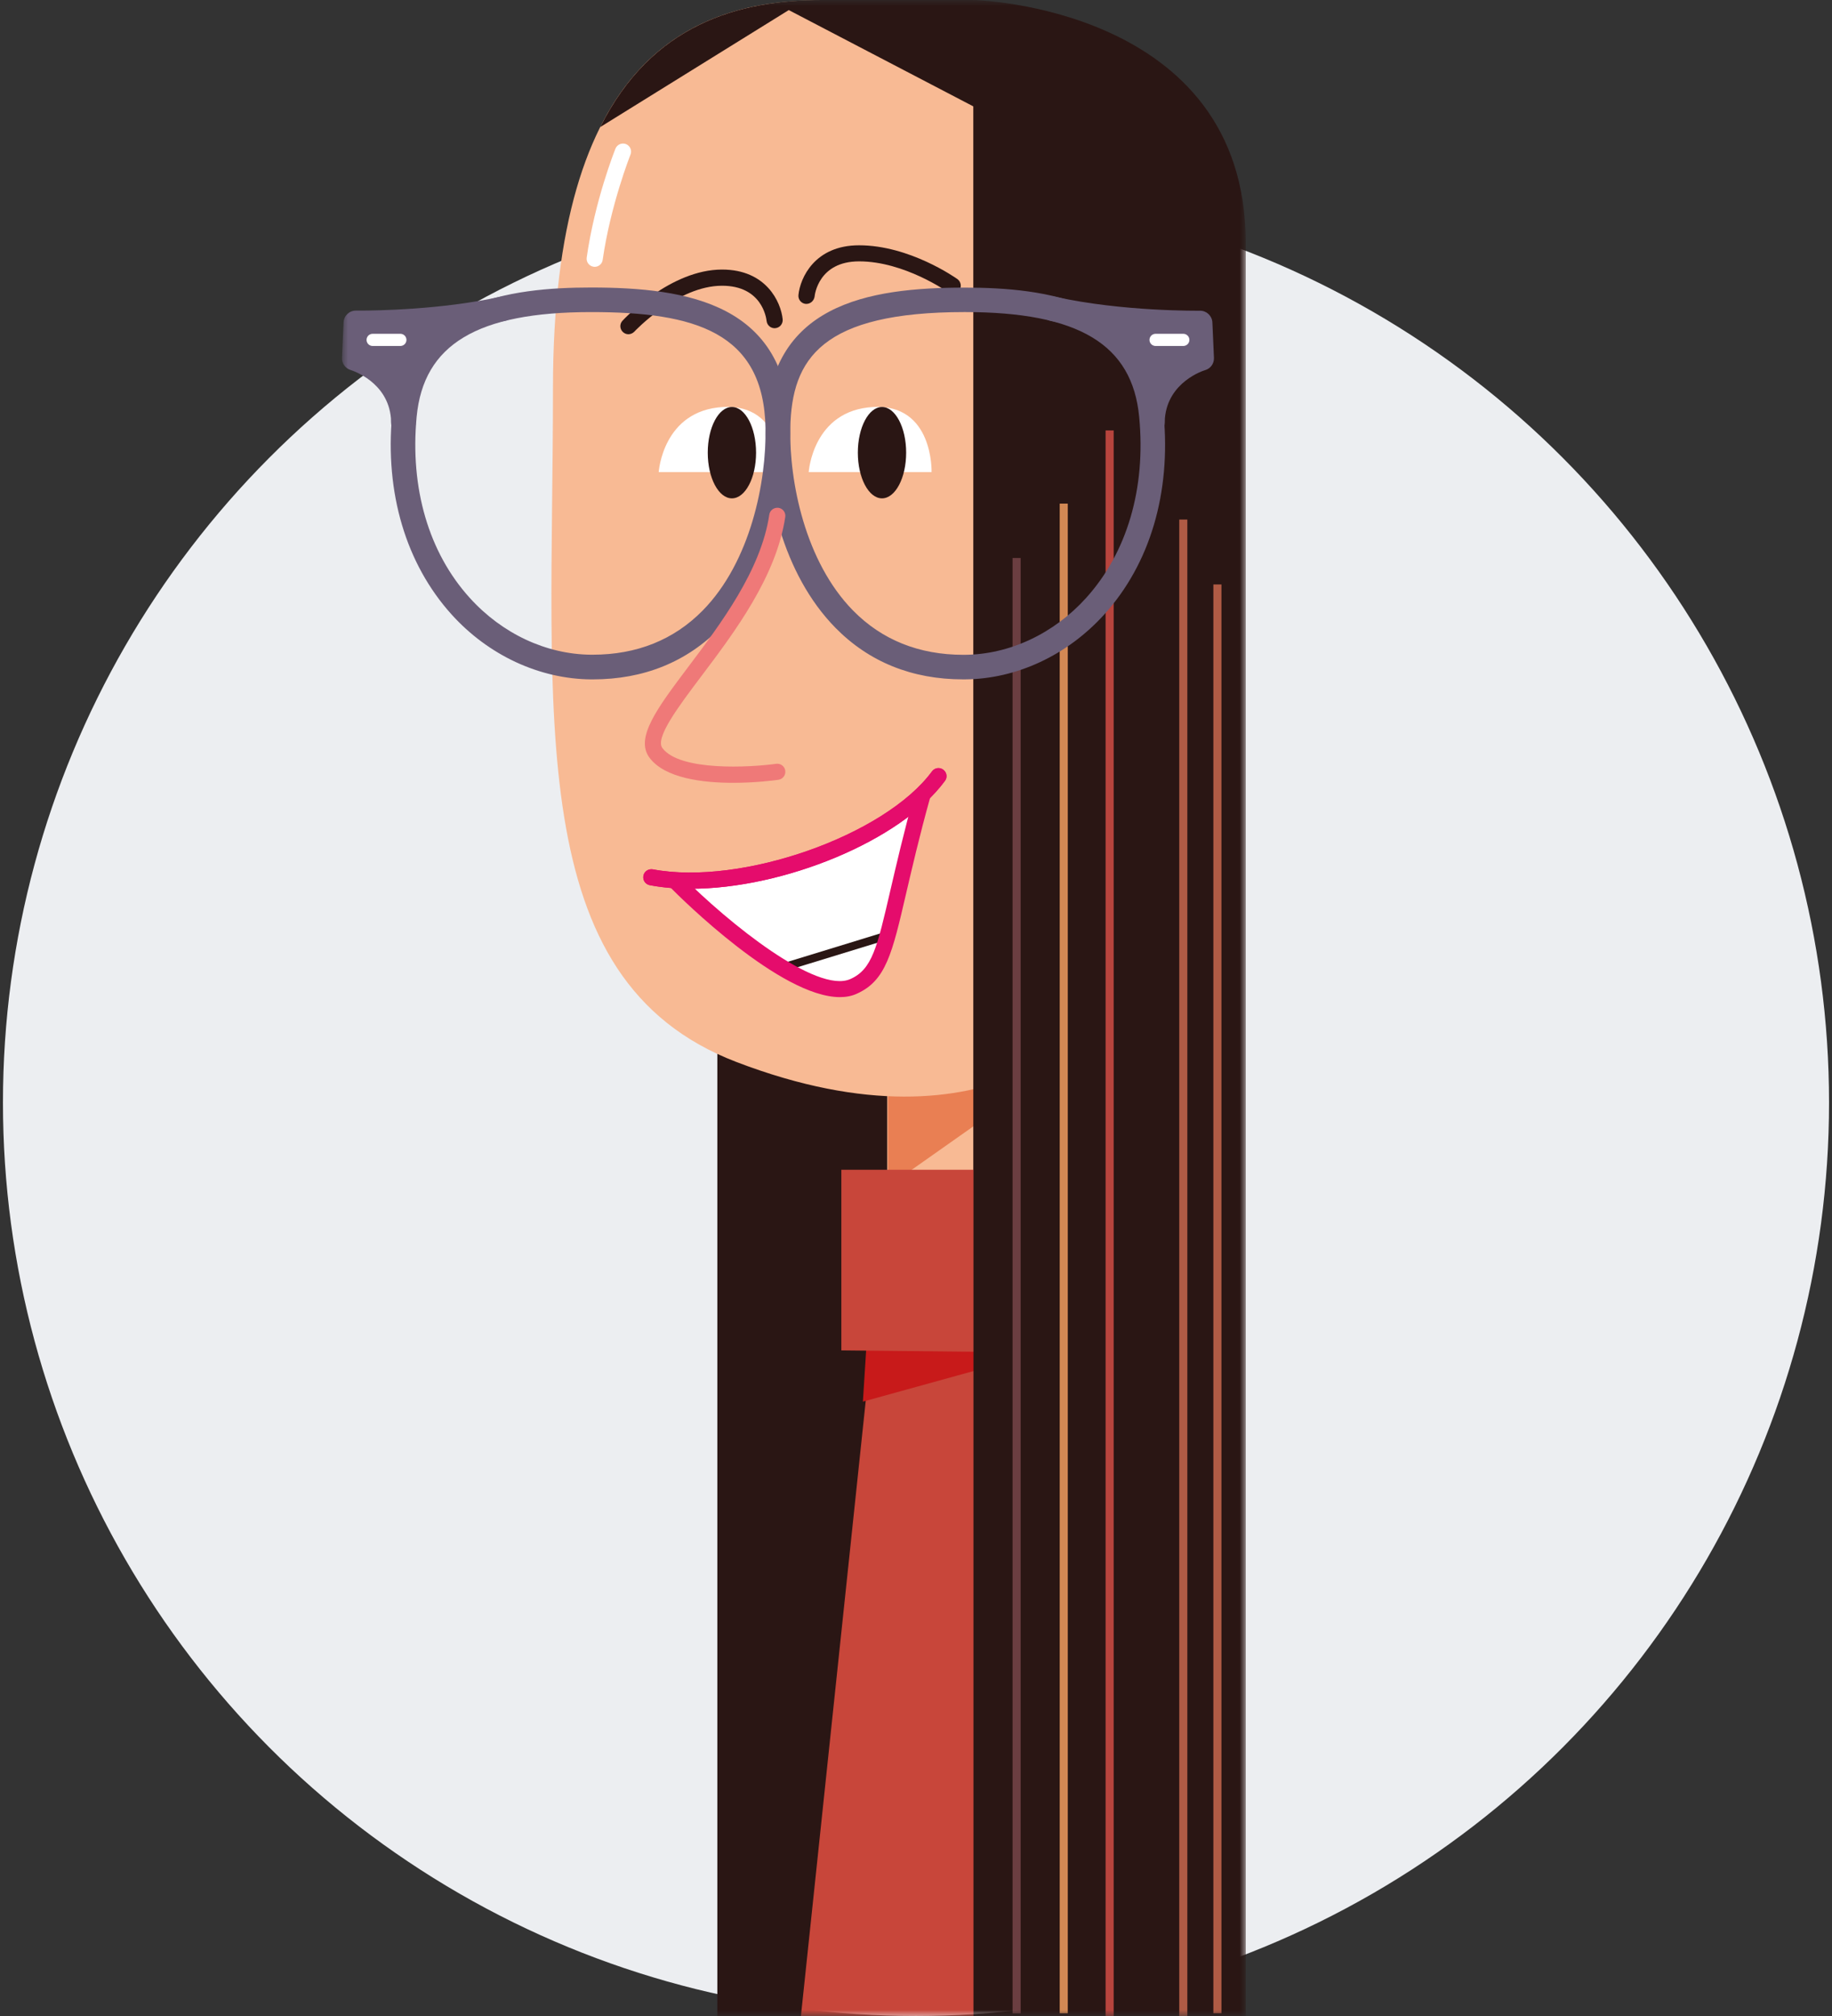
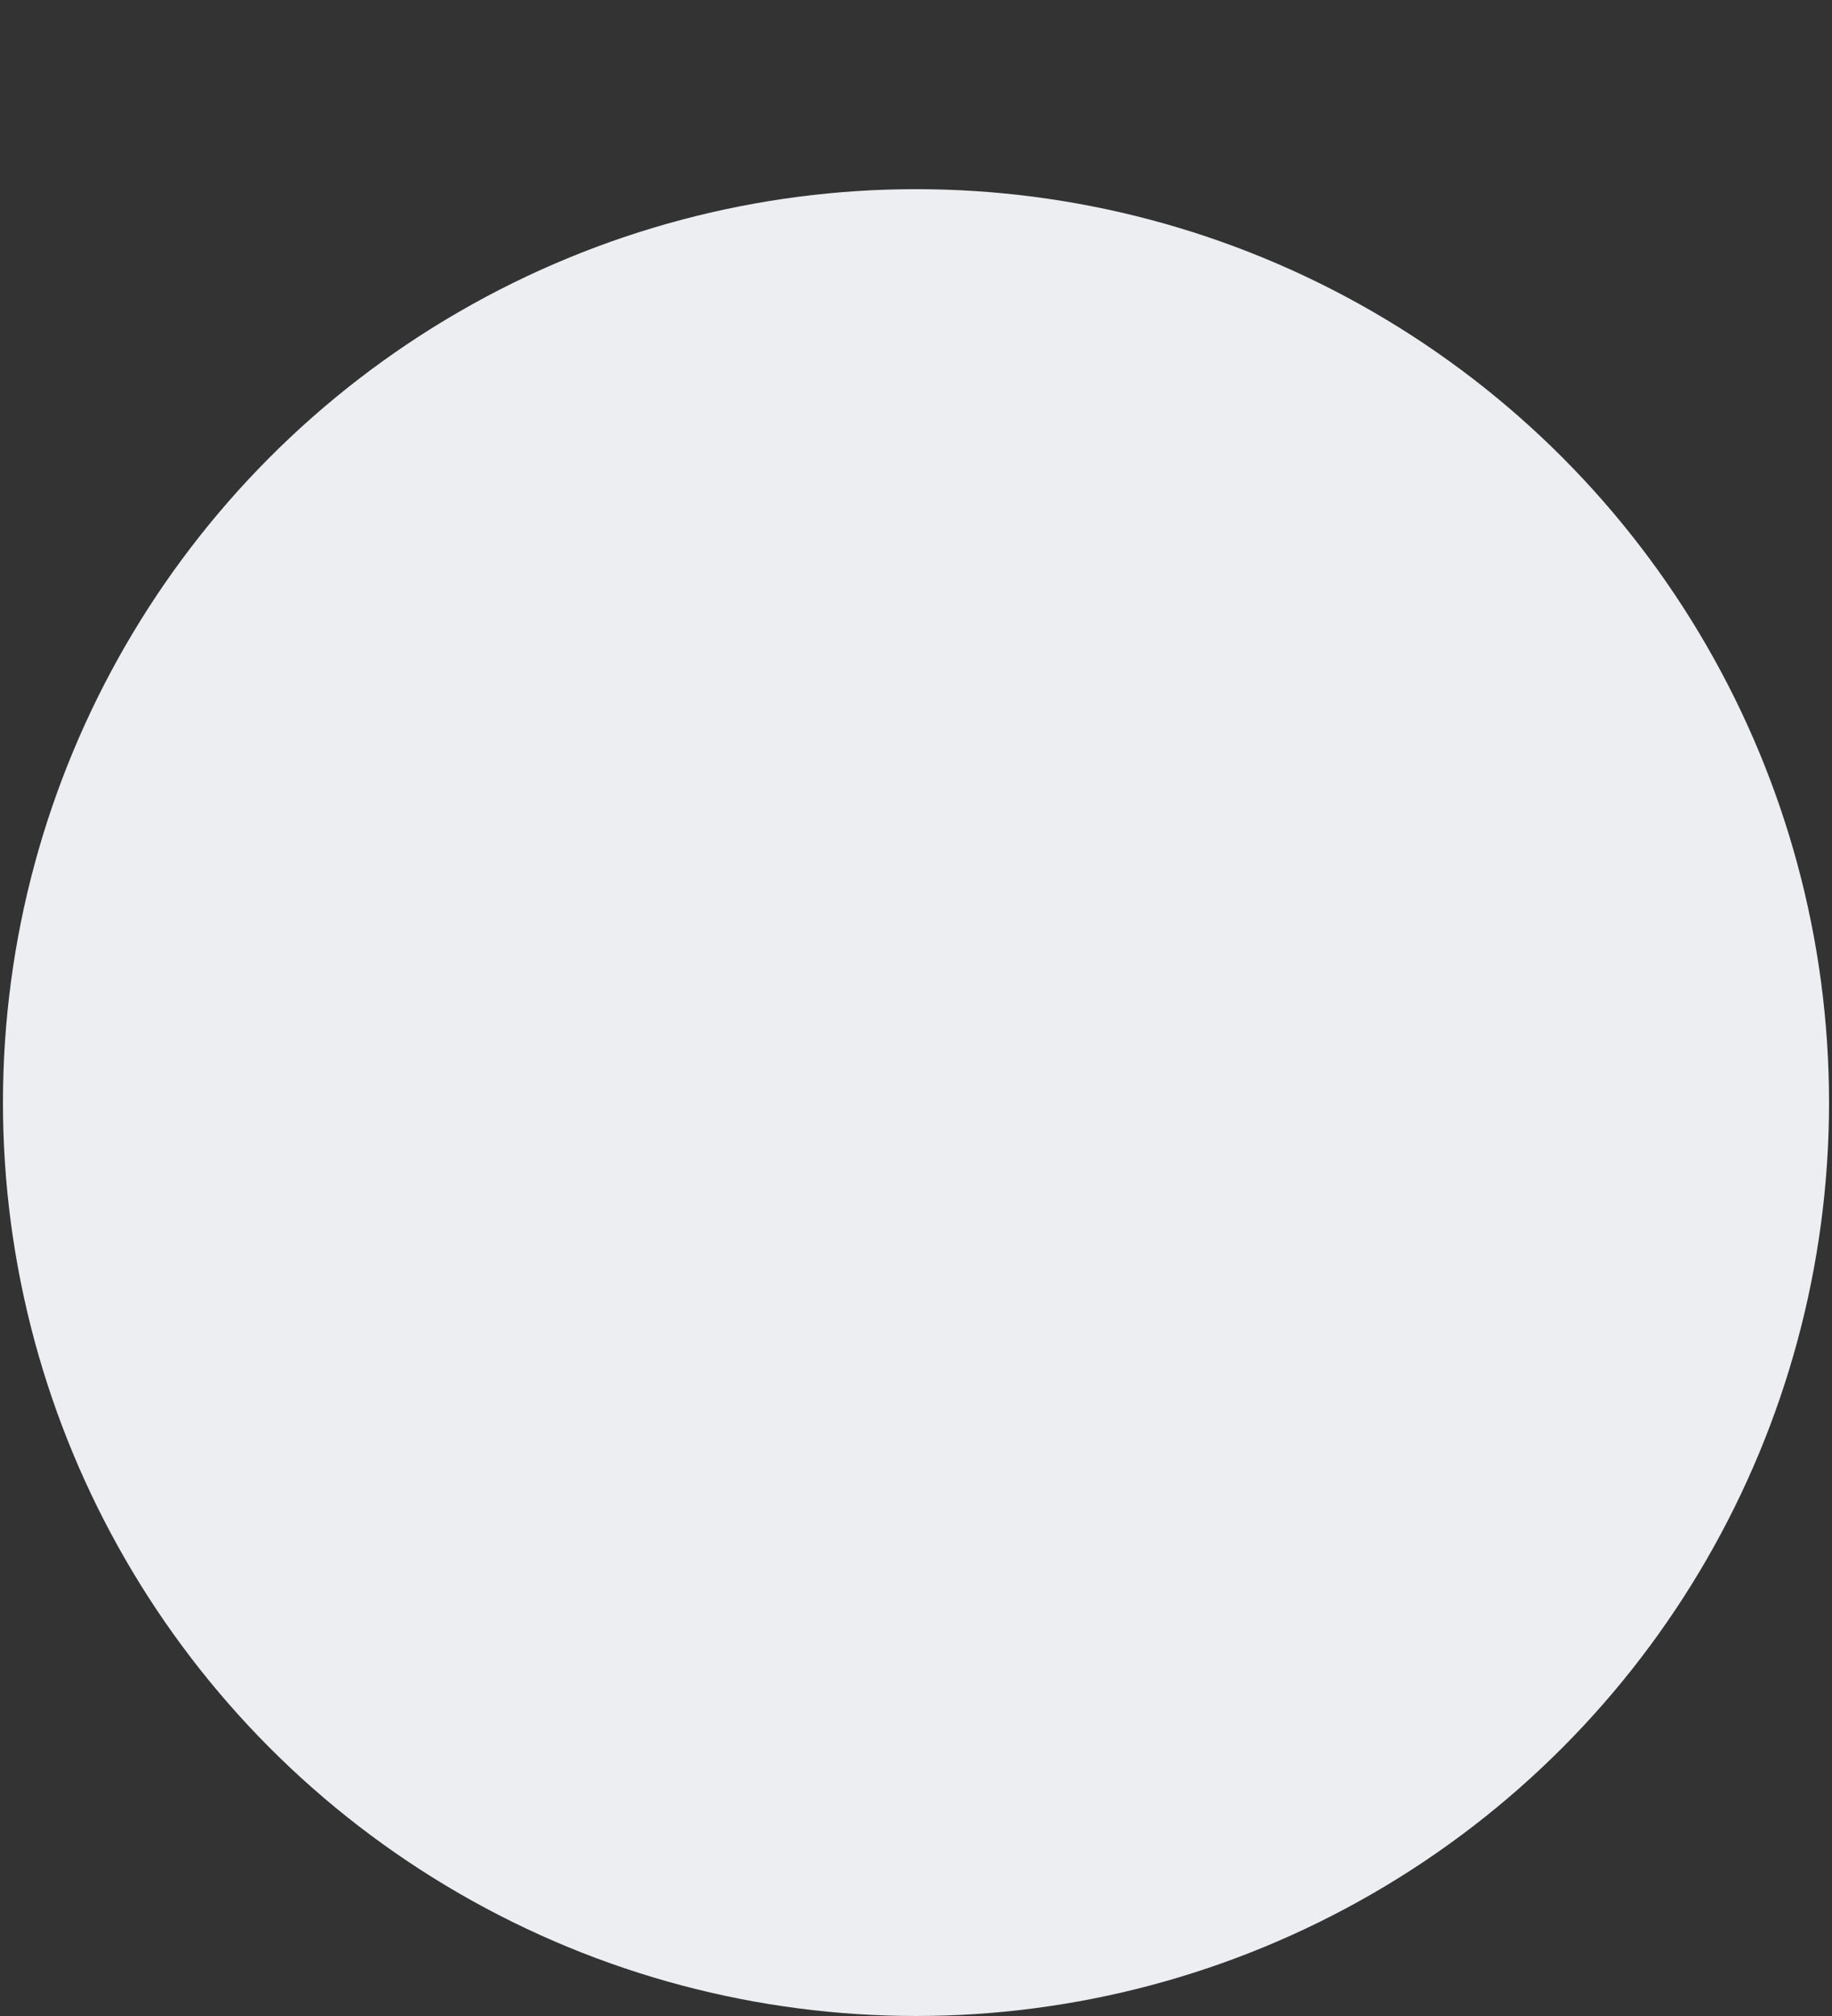
<svg xmlns="http://www.w3.org/2000/svg" width="150" height="165" viewBox="0 0 150 165" fill="none">
  <rect x="0" y="0" width="150" height="165" fill="#333333" stroke="none" />
  <circle cx="75" cy="90.241" r="74.758" fill="#ECEEF1" />
  <mask id="mask0_7764_10583" style="mask-type:luminance" maskUnits="userSpaceOnUse" x="28" y="0" width="74" height="165">
-     <path d="M101.995 0H28V165H101.995V0Z" fill="white" />
-   </mask>
+     </mask>
  <g mask="url(#mask0_7764_10583)">
    <path d="M76.388 13.459H58.734V165H76.388V13.459Z" fill="#2A1614" />
    <path d="M72.641 89.123V103.905H85.668V86.037L72.641 89.123Z" fill="#F8BA94" />
    <path d="M72.699 85.539V97.115L88.426 86.037L72.699 85.539Z" fill="#E97F53" />
    <path d="M67.341 0C56.532 0 45.276 4.856 45.276 31.764C45.276 58.673 42.739 80.184 60.281 86.913C81.666 95.112 90.3 82.943 90.3 82.943V13.235L79.714 0H67.341Z" fill="#F8BA94" />
    <path d="M51.451 27.356C51.288 27.356 51.133 27.296 51.004 27.176C50.737 26.927 50.72 26.514 50.97 26.248C51.133 26.076 54.908 22.062 59.121 22.062C62.742 22.062 63.945 24.727 64.083 26.136C64.117 26.497 63.851 26.824 63.49 26.858C63.129 26.901 62.802 26.626 62.767 26.265C62.733 25.973 62.363 23.386 59.121 23.386C55.475 23.386 51.967 27.107 51.933 27.15C51.804 27.279 51.632 27.356 51.451 27.356Z" fill="#2A1614" />
    <path d="M66.028 24.872H65.967C65.606 24.837 65.34 24.519 65.374 24.15C65.512 22.74 66.716 20.076 70.336 20.076C74.472 20.076 78.23 22.732 78.393 22.843C78.686 23.058 78.754 23.471 78.548 23.763C78.332 24.055 77.928 24.124 77.627 23.918C77.593 23.892 74.05 21.391 70.344 21.391C67.008 21.391 66.707 24.15 66.698 24.27C66.647 24.614 66.363 24.872 66.028 24.872Z" fill="#2A1614" />
    <path d="M55.347 72.045L55.312 72.131C55.312 72.131 65.683 82.599 69.879 80.734C72.863 79.411 72.527 75.895 75.511 65.144L75.451 65.084C71.023 69.287 62.097 72.449 55.347 72.045Z" fill="white" />
    <path d="M64.031 79.541C63.894 79.541 63.756 79.446 63.713 79.309C63.662 79.137 63.756 78.948 63.928 78.896L72.587 76.241C72.759 76.189 72.948 76.284 73 76.456C73.052 76.627 72.957 76.816 72.785 76.868L64.126 79.524C64.1 79.541 64.066 79.541 64.031 79.541Z" fill="#2A1614" />
-     <path d="M53.934 38.639C53.934 38.639 54.26 33.586 59.213 33.311C64.166 33.036 63.994 38.639 63.994 38.639" fill="white" />
    <path d="M61.905 37.049C61.905 39.112 61.019 40.788 59.927 40.788C58.835 40.788 57.949 39.112 57.949 37.049C57.949 34.986 58.835 33.31 59.927 33.31C61.019 33.31 61.905 34.986 61.905 37.049Z" fill="#2A1614" />
-     <path d="M66.215 38.639C66.215 38.639 66.542 33.586 71.495 33.311C76.448 33.036 76.275 38.639 76.275 38.639" fill="white" />
+     <path d="M66.215 38.639C66.215 38.639 66.542 33.586 71.495 33.311" fill="white" />
    <path d="M74.194 37.049C74.194 39.112 73.308 40.788 72.216 40.788C71.124 40.788 70.238 39.112 70.238 37.049C70.238 34.986 71.124 33.31 72.216 33.31C73.308 33.31 74.194 34.986 74.194 37.049Z" fill="#2A1614" />
    <path d="M56.541 72.741C55.371 72.741 54.254 72.647 53.205 72.449C52.843 72.38 52.611 72.037 52.68 71.676C52.749 71.315 53.093 71.091 53.454 71.151C60.703 72.518 72.44 68.393 76.31 63.133C76.525 62.841 76.937 62.772 77.23 62.995C77.522 63.211 77.591 63.623 77.367 63.915C73.739 68.848 64.108 72.741 56.541 72.741Z" fill="#E50C6C" />
    <path d="M68.77 81.61C63.929 81.61 55.837 73.6 54.849 72.594C54.591 72.337 54.591 71.915 54.857 71.658C55.115 71.4 55.537 71.4 55.794 71.666C59.681 75.585 66.878 81.352 69.621 80.132C71.41 79.341 71.814 77.57 72.906 72.852C73.388 70.781 73.981 68.203 74.875 64.971C74.97 64.619 75.34 64.413 75.684 64.507C76.036 64.602 76.243 64.971 76.148 65.315C75.254 68.529 74.669 71.09 74.187 73.144C73.052 78.043 72.537 80.269 70.146 81.335C69.733 81.524 69.269 81.61 68.77 81.61Z" fill="#E50C6C" />
    <path d="M79.707 0V164.776H101.996V19.853L79.707 0Z" fill="#2A1614" />
    <path d="M71.761 106.328L65.578 165.001H94.711V101.473" fill="#C8463A" />
    <path d="M70.652 114.717L90.627 109.199L71.1 107.652L70.652 114.717Z" fill="#C81A1A" />
    <path d="M68.887 95.74V110.522L89.636 110.737L90.075 95.74H68.887Z" fill="#C8463A" />
    <path d="M79.707 0V165H101.996V19.861C101.996 0.507 79.707 0 79.707 0Z" fill="#2A1614" />
-     <path d="M83.568 45.67H82.906V164.785H83.568V45.67Z" fill="#6B3E41" />
    <path d="M48.525 55.605H48.396C44.165 55.57 39.995 53.637 36.968 50.285C33.236 46.143 31.508 40.342 32.109 33.93C32.995 24.614 41.826 23.531 48.396 23.531C56.341 23.531 64.493 24.898 64.691 35.013C64.785 40.015 63.332 46.942 58.981 51.368C56.238 54.178 52.712 55.605 48.525 55.605ZM48.404 25.542C39.083 25.542 34.672 28.189 34.113 34.119C33.563 39.955 35.102 45.223 38.456 48.927C41.112 51.866 44.733 53.559 48.404 53.585H48.516C52.145 53.585 55.18 52.365 57.545 49.958C61.466 45.962 62.756 39.431 62.678 35.047C62.541 27.167 56.866 25.542 48.404 25.542Z" fill="#6A5E78" />
    <path d="M41.167 25.275C35.501 26.539 29.129 26.436 29.129 26.436L29 29.332C29 29.332 33.033 30.509 33.033 34.66C33.033 34.66 32.474 29.409 37.694 26.307" fill="#6A5E78" />
    <path d="M33.032 35.666C32.525 35.666 32.086 35.28 32.034 34.764C32.026 34.721 32.009 34.532 32.009 34.231C31.751 31.24 28.844 30.329 28.715 30.286C28.277 30.157 27.976 29.736 28.002 29.281L28.131 26.385C28.156 25.843 28.595 25.422 29.137 25.422C29.145 25.422 29.128 25.422 29.446 25.422C30.753 25.422 36.153 25.353 40.96 24.288C41.51 24.167 42.035 24.511 42.155 25.053C42.276 25.594 41.932 26.127 41.39 26.247C40.461 26.453 39.515 26.625 38.587 26.763C38.501 26.926 38.372 27.064 38.208 27.158C34.399 29.427 34.029 32.959 34.021 34.145C34.029 34.309 34.038 34.48 34.038 34.652C34.038 35.185 33.617 35.623 33.083 35.658C33.066 35.666 33.049 35.666 33.032 35.666ZM30.031 28.645C30.874 29.032 31.871 29.693 32.662 30.682C33.084 29.556 33.78 28.336 34.906 27.201C32.851 27.373 31.114 27.425 30.082 27.433L30.031 28.645Z" fill="#6A5E78" />
    <path d="M32.781 28.317H30.511C30.235 28.317 30.012 28.094 30.012 27.819C30.012 27.544 30.235 27.32 30.511 27.32H32.781C33.056 27.32 33.279 27.544 33.279 27.819C33.279 28.094 33.056 28.317 32.781 28.317Z" fill="white" />
    <path d="M87.427 41.219H86.766V164.777H87.427V41.219Z" fill="#D38854" />
    <path d="M100.009 47.834H99.348V164.775H100.009V47.834Z" fill="#B05B45" />
    <path d="M91.185 35.228H90.523V165.001H91.185V35.228Z" fill="#B7443D" />
    <path d="M97.216 42.523H96.555V164.999H97.216V42.523Z" fill="#B05B45" />
    <path d="M48.691 21.839C48.657 21.839 48.631 21.839 48.597 21.83C48.236 21.779 47.986 21.443 48.038 21.082C48.7 16.424 50.325 12.334 50.394 12.162C50.532 11.826 50.91 11.663 51.254 11.792C51.589 11.93 51.761 12.308 51.624 12.652C51.606 12.694 49.99 16.777 49.345 21.271C49.302 21.598 49.018 21.839 48.691 21.839Z" fill="white" />
    <path d="M56.541 72.741C55.371 72.741 54.254 72.647 53.205 72.449C52.843 72.38 52.611 72.037 52.68 71.676C52.749 71.315 53.093 71.091 53.454 71.151C60.703 72.518 72.44 68.393 76.31 63.133C76.525 62.841 76.937 62.772 77.23 62.995C77.522 63.211 77.591 63.623 77.367 63.915C73.739 68.848 64.108 72.741 56.541 72.741Z" fill="#E50C6C" />
    <path d="M78.862 55.604C74.675 55.604 71.149 54.177 68.398 51.376C64.046 46.941 62.593 40.023 62.697 35.021C62.886 24.905 71.037 23.539 78.992 23.539C85.561 23.539 94.4 24.613 95.277 33.938C95.879 40.349 94.16 46.15 90.419 50.284C87.392 53.636 83.222 55.578 78.992 55.604H78.862ZM78.992 25.541C67.288 25.541 64.812 29.34 64.709 35.055C64.623 39.438 65.921 45.97 69.842 49.966C72.207 52.373 75.242 53.593 78.871 53.593H78.983C82.655 53.567 86.283 51.866 88.931 48.935C92.285 45.222 93.833 39.962 93.274 34.127C92.715 28.189 88.312 25.541 78.992 25.541Z" fill="#6A5E78" />
    <path d="M86.223 25.275C91.89 26.539 98.261 26.436 98.261 26.436L98.39 29.332C98.39 29.332 94.357 30.509 94.357 34.66C94.357 34.66 94.916 29.409 89.697 26.307" fill="#6A5E78" />
    <path d="M94.366 35.666H94.314C93.781 35.64 93.36 35.193 93.36 34.66C93.36 34.48 93.369 34.299 93.377 34.127C93.369 32.915 92.99 29.435 89.189 27.166C89.026 27.063 88.897 26.925 88.811 26.771C87.882 26.633 86.936 26.461 86.007 26.255C85.466 26.135 85.122 25.602 85.243 25.06C85.363 24.519 85.896 24.175 86.438 24.296C91.932 25.516 98.183 25.43 98.244 25.43H98.261C98.794 25.43 99.242 25.851 99.267 26.392L99.396 29.289C99.413 29.753 99.121 30.165 98.674 30.294C98.545 30.329 95.639 31.248 95.38 34.23C95.38 34.531 95.363 34.72 95.355 34.763C95.303 35.279 94.873 35.666 94.366 35.666ZM92.483 27.2C93.609 28.335 94.306 29.555 94.727 30.681C95.518 29.693 96.516 29.031 97.359 28.644L97.307 27.432C96.284 27.424 94.538 27.372 92.483 27.2Z" fill="#6A5E78" />
-     <path d="M96.886 28.317H94.616C94.341 28.317 94.117 28.094 94.117 27.819C94.117 27.544 94.341 27.32 94.616 27.32H96.886C97.161 27.32 97.385 27.544 97.385 27.819C97.385 28.094 97.161 28.317 96.886 28.317Z" fill="white" />
    <path d="M63.64 63.168C63.64 63.168 55.695 64.268 53.708 61.621C51.722 58.974 62.316 51.033 63.64 42.207" fill="#F8BA94" />
    <path d="M60.031 64.07C57.511 64.07 54.442 63.692 53.186 62.024C51.965 60.4 53.814 57.959 56.359 54.573C59.008 51.058 62.31 46.684 62.989 42.12C63.041 41.759 63.376 41.519 63.737 41.562C64.098 41.613 64.348 41.948 64.296 42.309C63.556 47.208 60.151 51.728 57.408 55.364C55.542 57.839 53.616 60.4 54.235 61.225C55.671 63.142 61.441 62.806 63.548 62.514C63.909 62.463 64.244 62.712 64.296 63.073C64.348 63.434 64.098 63.769 63.737 63.821C63.376 63.872 61.845 64.07 60.031 64.07Z" fill="#EF7978" />
    <path d="M79.717 0H67.344C60.447 0 53.37 1.977 49.148 10.399L64.583 0.825L87.104 12.573V9.239L79.717 0Z" fill="#2A1614" />
  </g>
</svg>